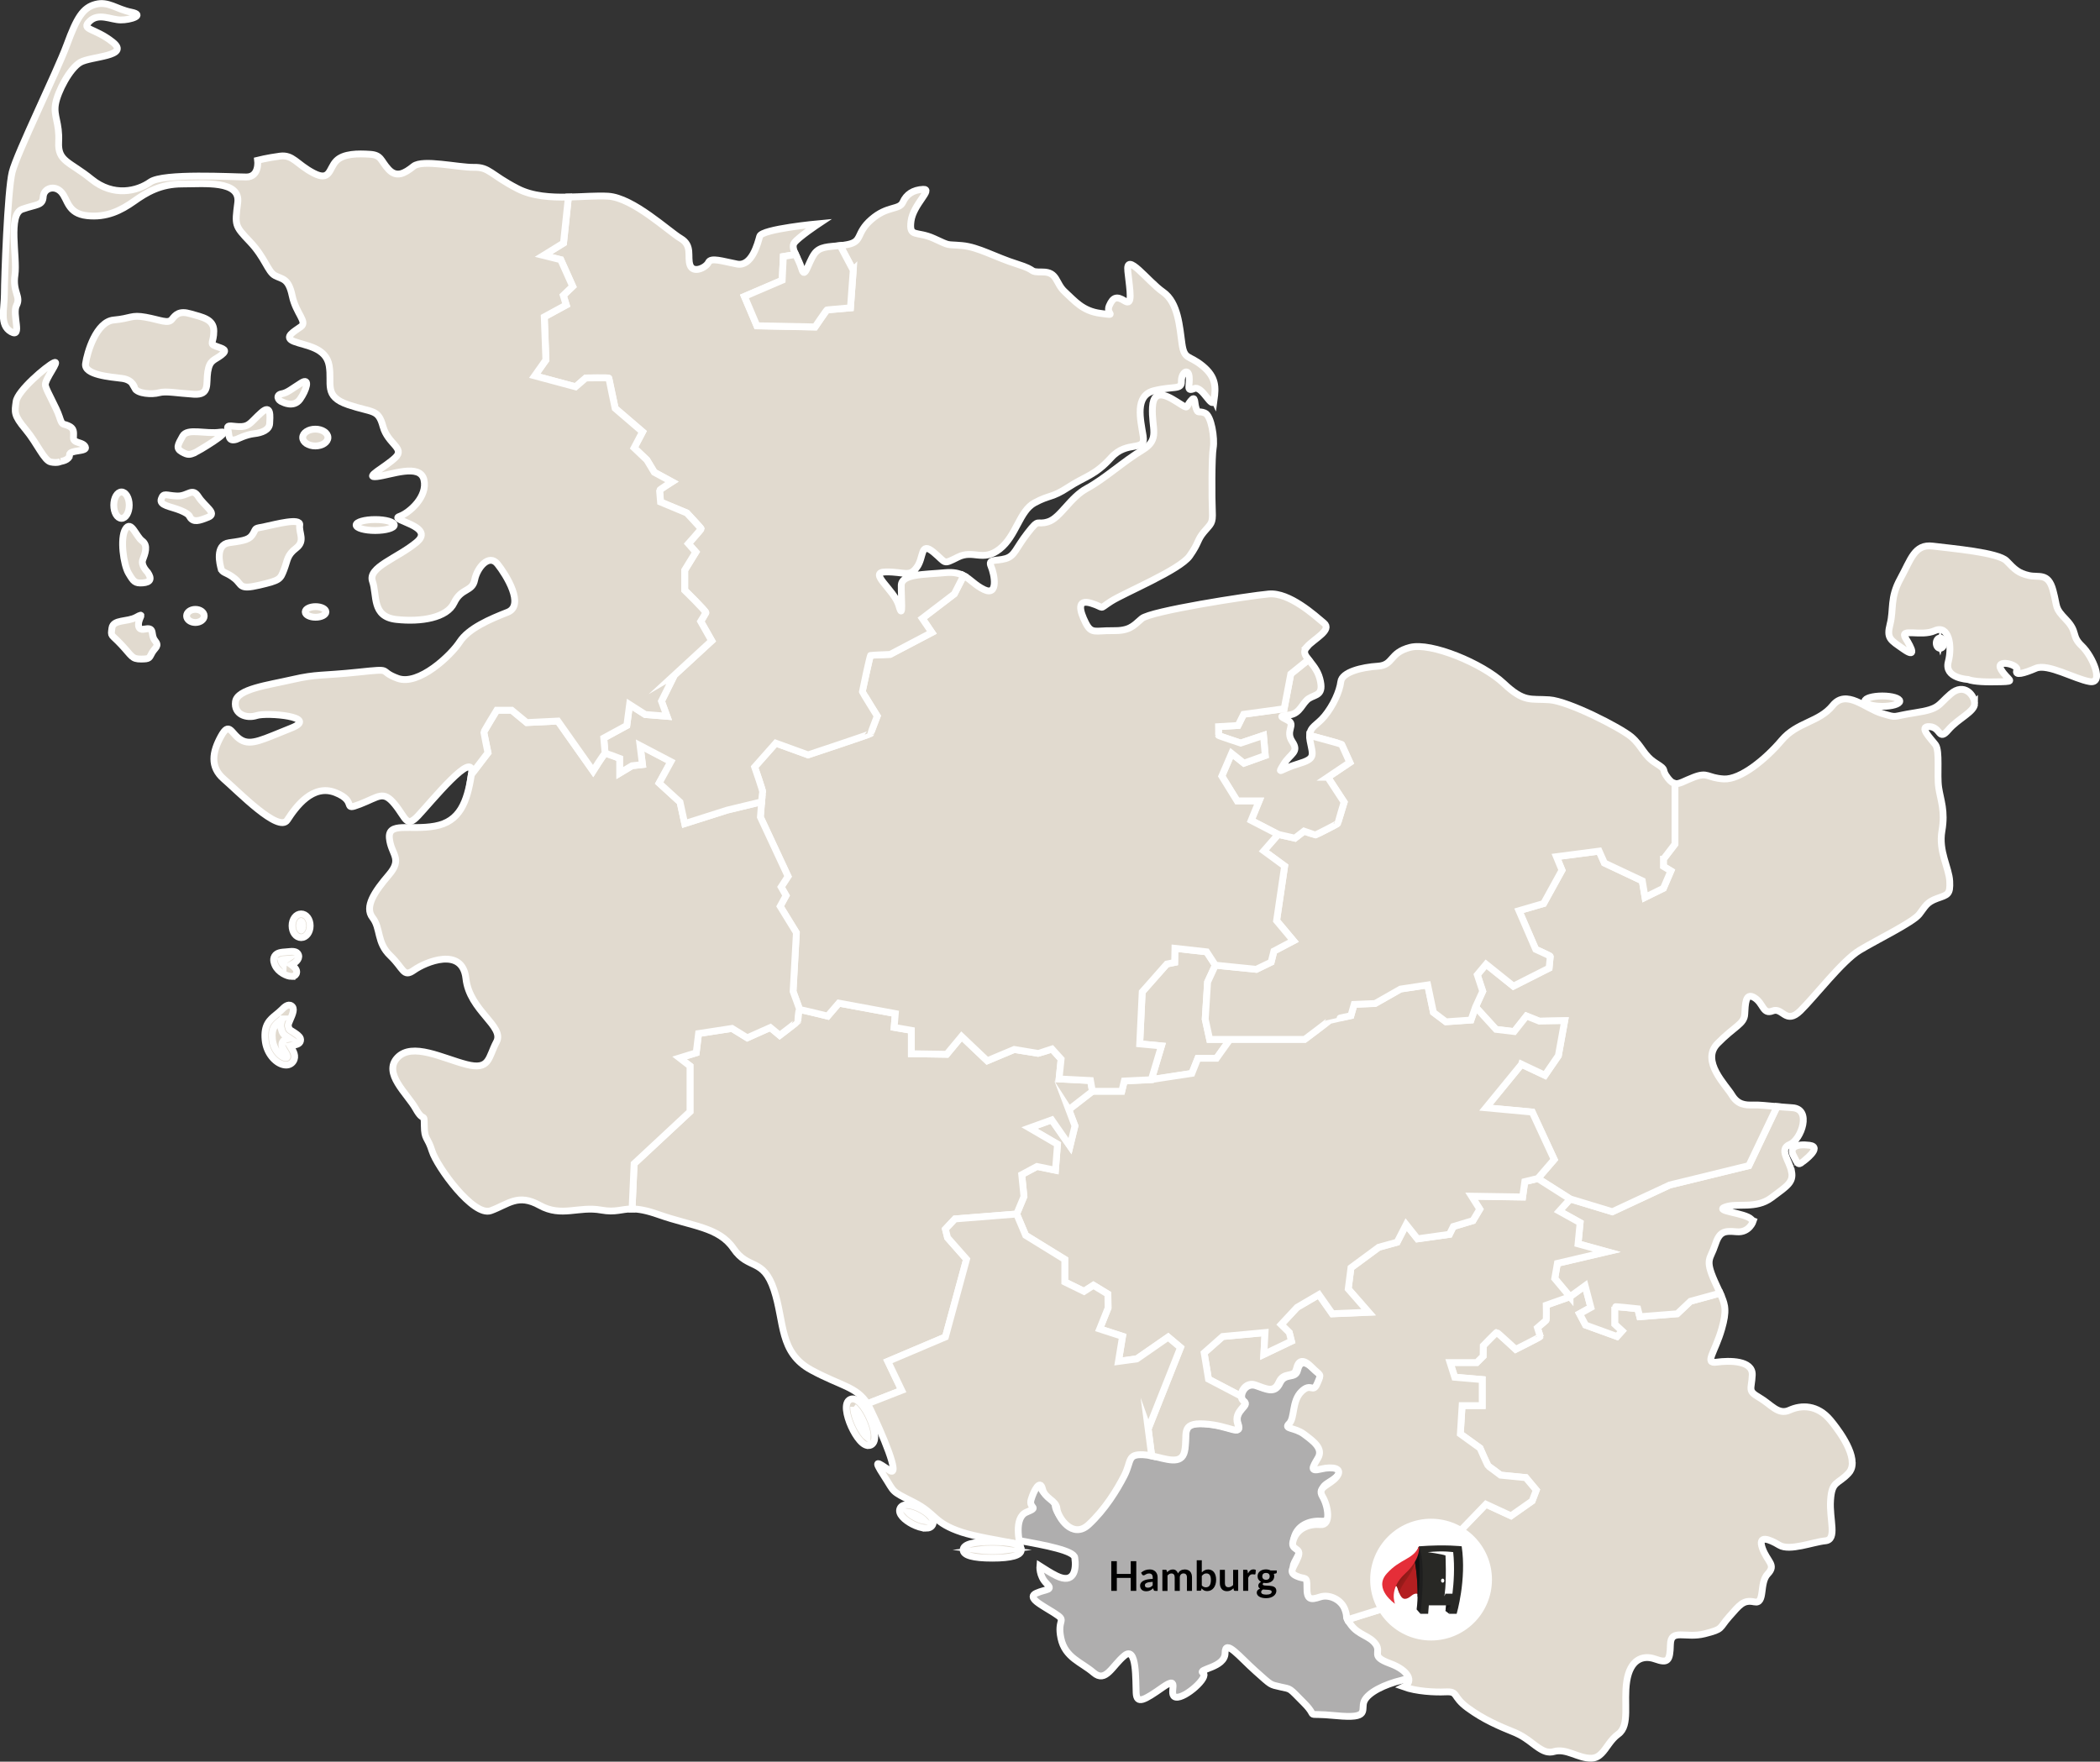
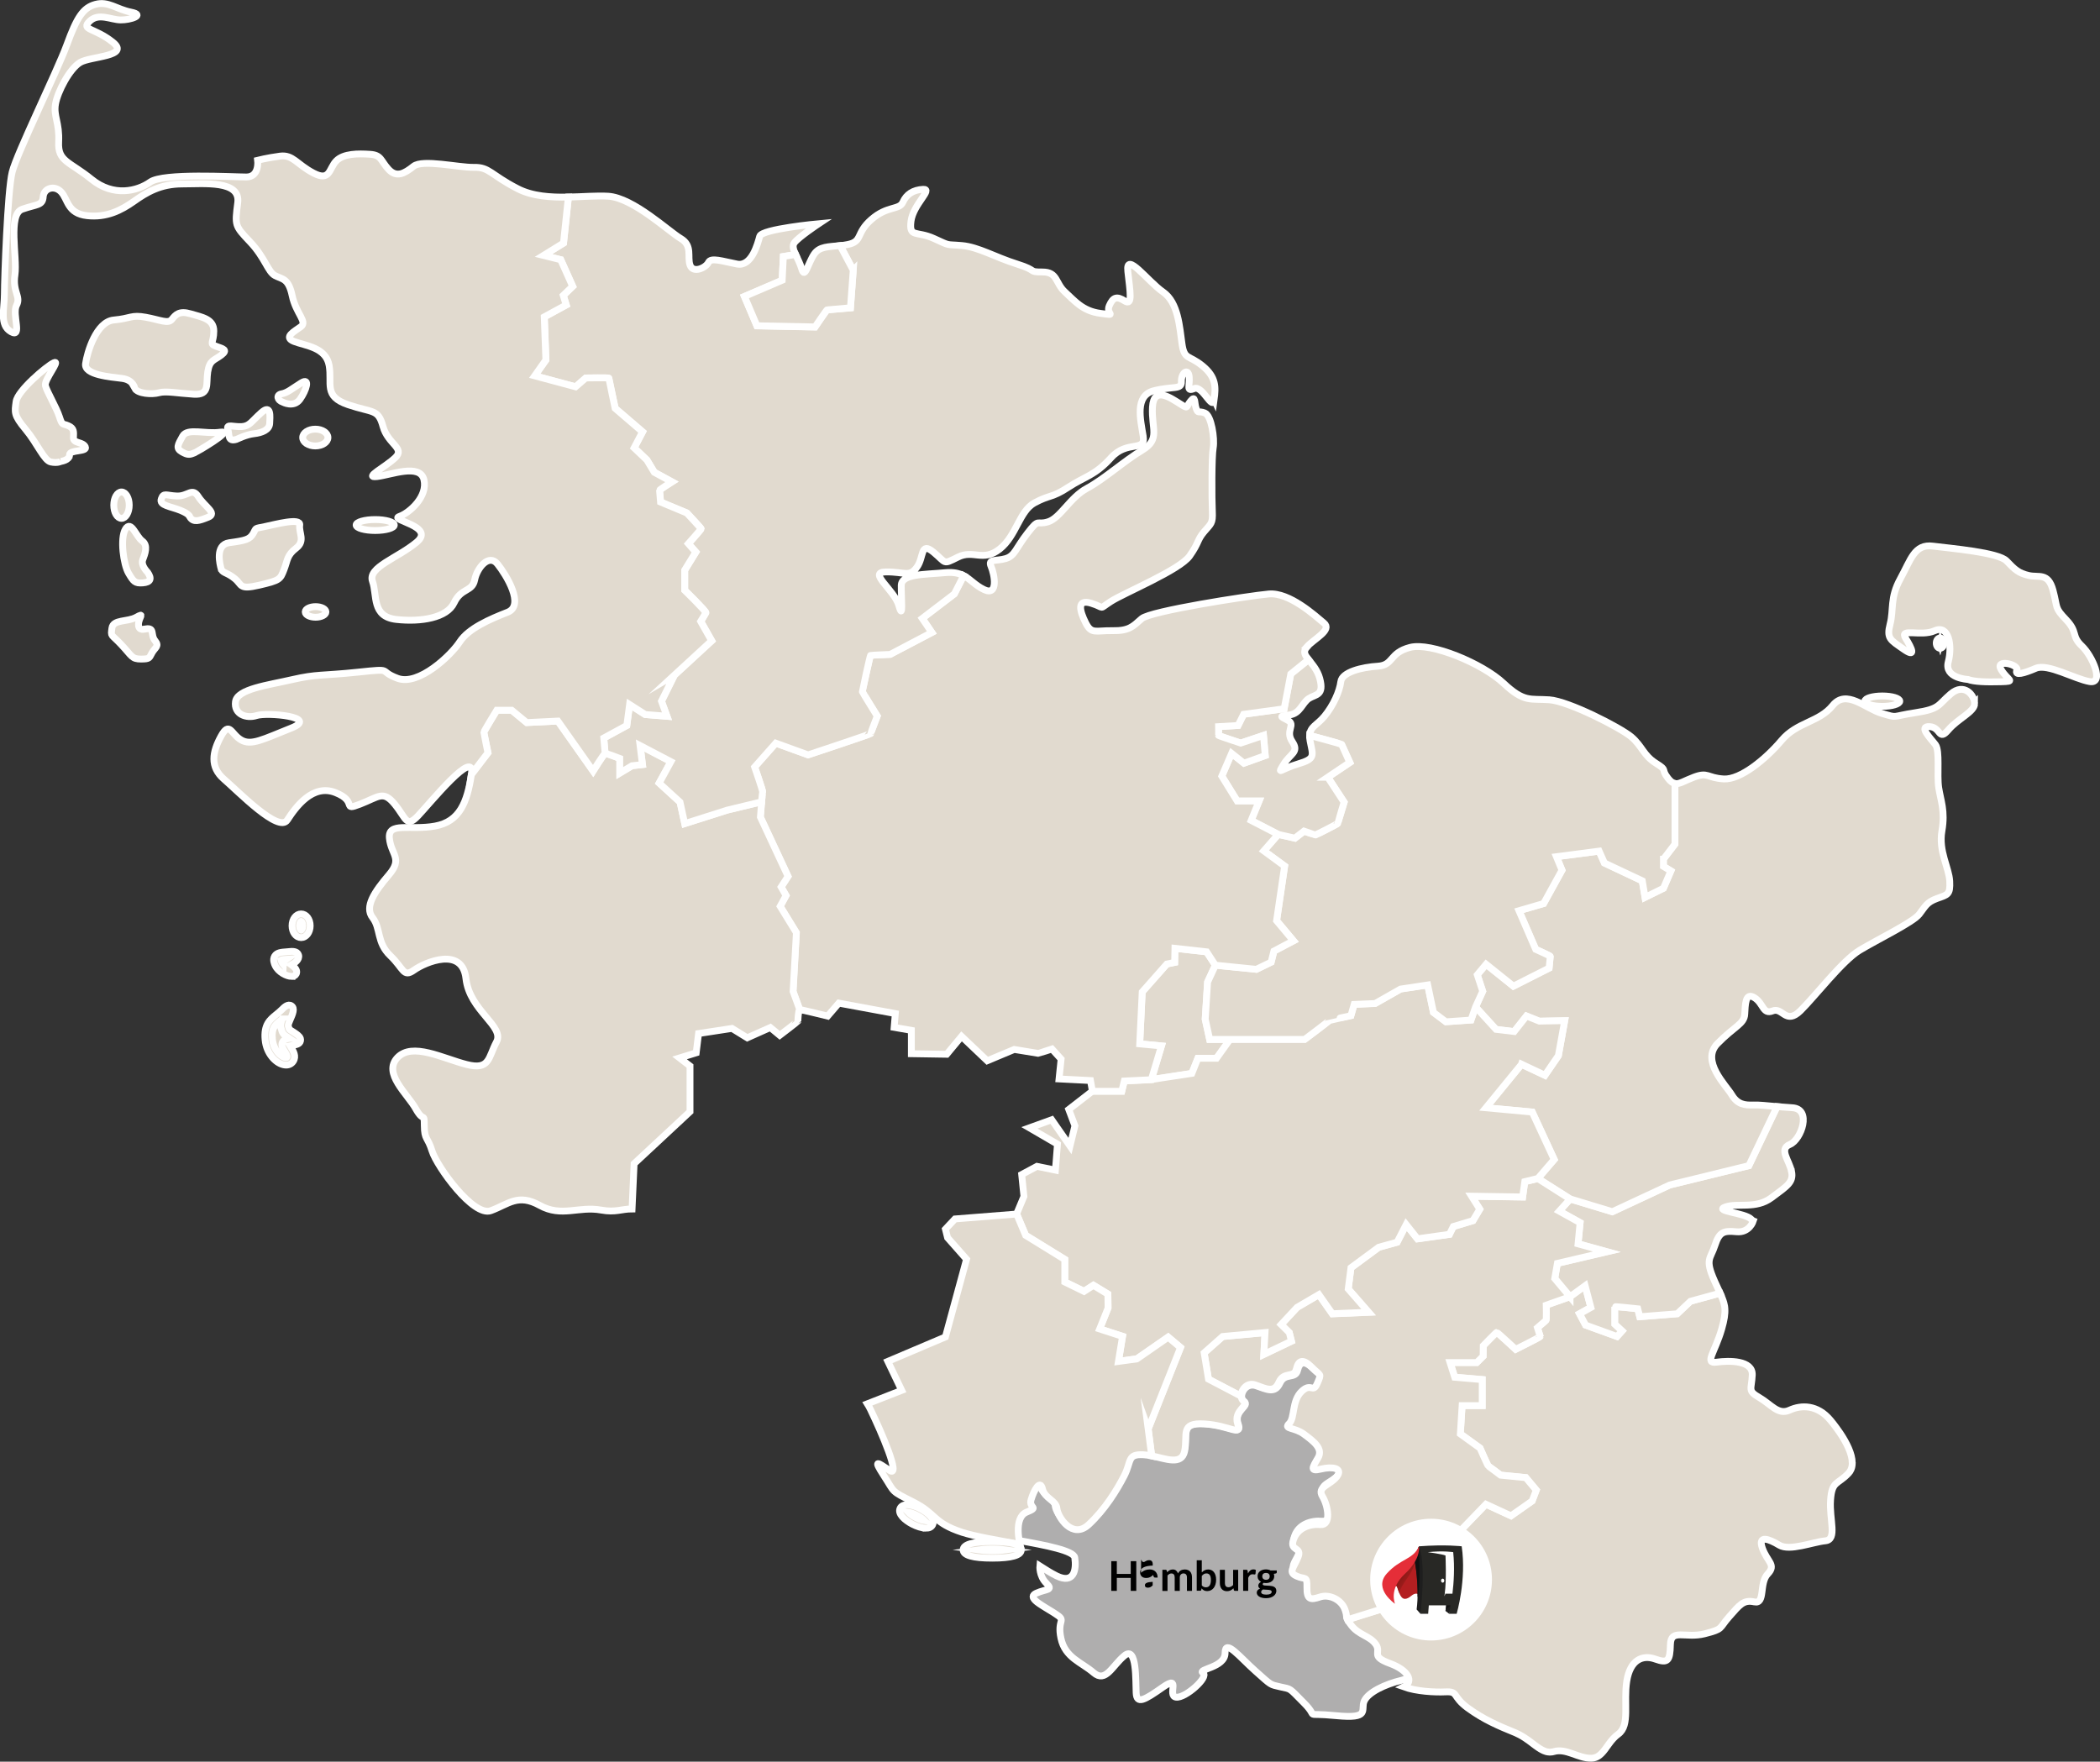
<svg xmlns="http://www.w3.org/2000/svg" id="Ebene_1" data-name="Ebene 1" viewBox="0 0 613.93 515.12">
  <rect x="0" y="0" width="613.93" height="515.12" fill="#333333" stroke="none" />
  <defs>
    <style>      .cls-1 {        clip-path: url(#clippath);      }      .cls-2 {        fill: none;      }      .cls-2, .cls-3, .cls-4, .cls-5, .cls-6, .cls-7, .cls-8, .cls-9, .cls-10, .cls-11 {        stroke-width: 0px;      }      .cls-12 {        fill: #e1dacf;      }      .cls-12, .cls-13 {        stroke: #fff;        stroke-miterlimit: 10;        stroke-width: 2px;      }      .cls-13 {        fill: #afaeae;      }      .cls-3 {        fill: url(#Unbenannter_Verlauf_2);      }      .cls-5 {        fill: #282825;      }      .cls-6 {        fill: #111;      }      .cls-7 {        fill: #1e1e1e;      }      .cls-8 {        fill: #b31f21;      }      .cls-9 {        fill: #fff;      }      .cls-10 {        fill: #edecec;      }      .cls-11 {        fill: #e52e38;      }    </style>
    <clipPath id="clippath">
      <path class="cls-2" d="M414.74,452.43c-.29.76-1.2,2.89-2.73,4.22-1.43,2-3.08,4.19-4.09,5.57-.39.93-.68,1.75-.82,2.19.02.04.03.08.05.13.3-.39.91-1.1,1.2-.67.18.28.39,1.13.71,1.94.25-1.24,1.54-3.21,2.65-4.77,2.56-3.63,3.13-8.88,3.13-8.88-.02.08-.05.17-.1.28" />
    </clipPath>
    <linearGradient id="Unbenannter_Verlauf_2" data-name="Unbenannter Verlauf 2" x1="115.17" y1="347.39" x2="115.35" y2="347.39" gradientTransform="translate(3017.3 -9621.08) rotate(35.43) scale(27.37 27.99) skewX(3.41)" gradientUnits="userSpaceOnUse">
      <stop offset="0" stop-color="#801814" />
      <stop offset="1" stop-color="#b31f21" />
    </linearGradient>
  </defs>
  <path class="cls-13" d="M411.17,490.83c-.39.19-.85.35-1.39.48-4.92,1.17-9.82,3.53-10.96,6.1-1.13,2.58,2,5.25-8.25,4.25-10.26-1-4.6,1.08-9.31-3.66-4.7-4.74-3.64-3.99-6.87-4.74-3.21-.75-2.52-.33-7.3-4.58-4.77-4.23-8.94-9.65-8.94-5.33s-8.26,4.66-6.44,5.83c1.82,1.16-5.22,7.48-7.91,7.07-2.7-.41,1.66-6.74-3.83-2.92-5.46,3.84-7.65,5.09-7.82,1.67-.18-3.41.26-13.89-3.39-10.91-3.66,3.01-5.48,8.08-9.04,5.01-3.56-3.09-8.34-4.34-9.56-10.08-1.22-5.74,1.91-4.91-1.75-7.23-.22-.15-.44-.29-.68-.44-.32-.19-.64-.39-.97-.59-.38-.23-.75-.45-1.11-.68-.29-.17-.6-.36-.88-.55-.28-.17-.56-.36-.81-.53-.12-.08-.25-.16-.36-.25-.36-.25-.67-.51-.92-.75-.08-.08-.15-.16-.22-.24-.07-.08-.12-.15-.18-.23-.07-.09-.13-.19-.17-.28-.03-.05-.04-.11-.06-.15-.03-.08-.04-.16-.04-.24,0-.37.29-.71.93-1,2.95-1.33,5.13-.75,2.95-2.92-2.17-2.17-1.89-5.05-1.89-5.05,1.57.99,3.11,2.02,4.88,2.89,5.09,2.49,5.86-1.78,5.33-5.33-.29-2-8.25-3.58-16.69-5.07,0,0-2.03-7.59,1.97-9.13,3.99-1.56.52-.95,1.34-3.56.81-2.61,2.66-5.87,3.35-3.05.7,2.82,4.06,3.22,4.3,5.61.22,2.38,4.58,8.81,9.39,4.54,4.81-4.26,8.34-9.76,10.54-13.86,2.2-4.12.81-6.17,5.62-5.94.79.04,1.64.16,2.49.33.12.03.25.05.38.08.29.07.58.13.89.2.29.07.57.13.86.2.19.04.39.09.58.13.22.05.44.11.67.15,1.59.36,3.07.59,4.21.31.1-.03.18-.04.26-.08.11-.03.22-.07.32-.12.17-.08.33-.17.49-.29.51-.39.88-.97,1.07-1.85,1.04-4.77-1.5-8.22,5.91-7.76,7.43.44,11.13,3.76,9.79-.04-1.32-3.8,3.6-5.18,1.75-6.46-.22-.15-.39-.36-.5-.59-.06-.12-.11-.24-.14-.37-.03-.12-.06-.25-.06-.4-.03-.24,0-.48.06-.72.03-.09.04-.19.07-.28.08-.29.21-.57.37-.84.1-.17.22-.33.35-.49.75-.86,1.92-1.38,3.31-.92,3.31,1.12,5.56,2.4,7.03-.77,1.45-3.16,4.52-1.05,5.15-3.72.64-2.66,2.08-2.94,4.65-.44,2.55,2.49,2.89,1.49,1.56,4.49-1.33,3-1.8-.39-4.69,2.33-2.91,2.72-1.92,7.5-3.66,9.1-1.74,1.61,1.63,1,4.41,3,2.78,2,5.8,4.06,4.12,6.78-1.68,2.72-2.43,3.88.92,3.1,3.37-.77,6.61-.28,4.65,2.17-1.98,2.44-5.97,2.82-4.23,5.59,1.74,2.78,2.6,8.27-.58,7.99-3.19-.27-6.79.89-8,4.27-1.22,3.38,2.67,1.89,1.33,4.99-1.33,3.11-2.96,4.22-.4,5.33,2.55,1.12,3.13-.28,3.06,3.22-.06,3.49,1.04,3.61,3.82,2.72,2.78-.89,6.38.72,7.43,3.56.38,1.01.43,1.5.46,1.86.01.15.03.27.04.39.01.11.04.21.1.33.03.09.07.19.14.29.04.09.1.19.17.28.08.13.18.28.32.44.17.24.39.53.68.89,2.27,2.84,5.45,2.94,7.25,5.38,1.8,2.45-1.79,3.33,4.23,5.45,5.37,1.88,7.19,5.11,4.06,6.62Z" />
  <g>
    <polygon class="cls-12" points="359.59 303.93 355.63 309.48 350.19 309.48 348.43 313.89 336.58 315.7 339.55 305.83 333.19 305.22 333.91 290.03 341.13 281.87 343.41 281.4 343.49 277.28 352.76 278.31 355.3 282.21 353.02 287.15 352.33 298.01 353.63 303.93 359.59 303.93" />
    <path class="cls-12" d="M541.51,427.78c0,.18-.01.34-.03.51-.01.16-.04.33-.07.49-.03.14-.05.27-.1.43-.01.03-.01.05-.03.07-.04.14-.1.27-.15.41-.16.38-.4.74-.7,1.06-3.21,3.43-4.88,2.17-5.27,7.9-.4,5.71,2.06,11.55-1.54,11.89-3.61.34-10.42,3.09-13.45,1.27-3.03-1.83-6.36-3.09-4.93.92,1.43,4,4.12,4.81,1.55,7.49-2.58,2.69-.63,8.87-3.9,8.18-3.26-.69-4.29.87-7.38,4.35-3.09,3.49-1.55,3.54-7.16,4.97-5.6,1.44-9.9-1.65-10.01,3.16-.11,4.81-.74,5.55-4.46,4.23-3.72-1.32-7.32.23-8.3,6.47-.98,6.24,1.03,12.94-2.46,15.45-2.31,1.65-3.39,4.18-4.95,5.71-.8.81-1.73,1.36-3.02,1.37-3.78.07-7.27-3.02-10.92-1.94-.16.05-.32.08-.48.11-.23.04-.45.05-.69.05-.15,0-.29-.01-.44-.04-.04,0-.08,0-.14-.02h-.04c-.14-.03-.26-.05-.4-.09-.05-.02-.13-.04-.18-.05-.19-.05-.38-.13-.58-.22-.15-.05-.3-.14-.45-.22-.19-.1-.37-.21-.56-.32-.19-.11-.38-.23-.58-.37-.51-.34-1.03-.74-1.58-1.15-.19-.15-.38-.3-.59-.45-.27-.21-.56-.43-.85-.63-.03-.01-.04-.03-.07-.04-.32-.23-.65-.47-.98-.67-.22-.14-.44-.27-.67-.41-.23-.15-.47-.29-.71-.4-.25-.14-.49-.26-.74-.36-.15-.08-.29-.15-.44-.21-4.81-1.95-9.27-3.83-13.97-7.27-4.68-3.43-2.62-4.88-6.51-4.7-3.2.15-8.5-.14-12.2-1.47,3.09-1.55,1.29-4.89-4.01-6.83-5.95-2.18-2.4-3.09-4.17-5.62-1.77-2.51-4.92-2.62-7.16-5.55-.29-.37-.51-.67-.67-.92-.14-.16-.23-.31-.31-.45-.07-.1-.13-.19-.16-.29l9.46-2.95,1.37-5.92,3.82,1.37,2.83-2.66-1.59-5.45,15.25-8.46,9.35-9.7,7.33,3.39,6.18-4.34,1.21-3.17-3.05-3.65-7.39-.73s-3.34-2.53-3.56-2.65c-.22-.14-2.44-5.25-2.44-5.25l-5.76-4.16.52-8.28h5.88v-7.6l-8.04-.69-1.37-4.3h7.82l1.85-1.84.04-3.08s3.78-3.91,3.94-3.91c.18,0,5.54,4.97,5.54,4.97,0,0,7.17-3.59,7.17-3.74-.04-.12-.81-2.57-.81-2.57,0,0,2.31-2.02,2.49-2.1.18-.1.08-4.51.08-4.51l6.96-2.46,4.41-3.21,1.68,6.36-3.3,1.84,1.76,3.31,9.19,3.34,1.46-1.62-2.14-1.98v-5.11c0-.12,6.73.6,6.73.6l.6,2.32,10.95-.86,3.86-3.65,8.68-2.38c.48,1.07.85,1.96,1.1,2.84.08.32.15.62.21.93.01.1.03.18.04.27.03.16.04.34.05.52.11,1.51-.16,3.26-.92,5.92-1.95,6.81-5.22,10.25-1.5,9.72,3.72-.51,10.59-.56,10.43,3.72-.18,4.3-1.5,4.57,2.06,6.63,3.54,2.06,5.49,5.22,8.86,3.67,3.38-1.54,8.13-1.66,11.96,2.98.55.66,1.13,1.39,1.67,2.14.37.51.74,1.03,1.1,1.55,1.96,2.92,3.57,6.15,3.57,8.74Z" />
    <g>
-       <path class="cls-12" d="M526.99,339.73c.1-.09,6.01-4.33,2.02-4.85-3.99-.52-5.92.69-4.72,2.96,1.2,2.27,1.3,3.07,2.7,1.89Z" />
      <path class="cls-12" d="M523.77,342.53c.6,3.21-1.29,4.24-5.88,7.68-4.59,3.43-9.92,1.45-13.47,2.7-3.57,1.25,5.74,1.68,7.56,3.6.25.26.44.43.6.49,0,0-1.1,3.52-4.88,3.17-3.78-.34-5.03-.05-6.35,4.01-1.32,4.06-2.98,3.89-.12,10.36.63,1.43,1.2,2.58,1.65,3.58l-8.68,2.38-3.86,3.65-10.95.86-.6-2.32s-6.73-.73-6.73-.6v5.11l2.14,1.98-1.46,1.62-9.19-3.34-1.76-3.31,3.3-1.84-1.68-6.36-4.41,3.21-4.48-5.36.78-4.42,14.46-3.39-8.42-2.32.6-6.18-6.1-3.38,3.19-3.53,12.32,3.74,16.77-7.82,23.14-5.66,8.24-17.26c1.26.11,2.72.22,4.42.32,5.88.29,2.69,9.35-.65,10.73-3.35,1.38-.14,4.67.47,7.9Z" />
    </g>
    <g>
      <path class="cls-12" d="M575.29,198.67s-6.98-.34-5.72-5.15.12-10.93-3.95-9.1c-4.06,1.83-10.42-.92-8.53,2.17,1.89,3.09,3.2,5.89-.63,3.2-3.83-2.69-4.98-3.09-3.89-7.33,1.09-4.23-.11-7.61,2.98-13.22,3.09-5.61,4.12-10.25,9.5-9.56,5.38.69,19.17,1.83,21.58,4.35,2.4,2.52,3.49,3.55,6.47,4.24,2.98.69,5.67-.97,7.1,4.35,1.43,5.32.34,4.92,3.84,8.59,3.49,3.66,1.43,4.69,4.58,7.67,3.15,2.98,6.64,11.16,2.29,10.42-4.35-.74-12.25-5.38-15.74-3.89-3.49,1.49-6.29,2.29-5.55.57.74-1.72-6.58-3.43-4.58-.17,2,3.26,4.46,3.41,0,3.54-4.46.12-7.9,0-9.73-.68Z" />
      <g>
        <path class="cls-12" d="M568.3,188.05c0,.84-.5,1.51-1.12,1.51s-1.12-.68-1.12-1.51.5-1.51,1.12-1.51,1.12.68,1.12,1.51Z" />
        <path class="cls-12" d="M567.18,187.8c-.02.07-.03.15-.03.25s.01.19.03.25c.02-.07.03-.15.03-.25s-.01-.18-.03-.25Z" />
      </g>
      <path class="cls-12" d="M555.4,205.02c0,.84-2.29,1.52-5.11,1.52s-5.11-.68-5.11-1.52,2.29-1.52,5.11-1.52,5.11.68,5.11,1.52Z" />
      <path class="cls-12" d="M577.29,205.68c.04,2.45-4.85,4.38-7.72,7.77-2.88,3.39-2.12-.81-5.49-.99-3.39-.18.43,3.52,1.76,5.31,1.32,1.81.38,8.72.93,12.5.56,3.78,1.98,6.79.95,12.71-1.03,5.92,2.06,10.69,2.28,14.68.2,3.98-.6,3.94-3.7,5.05-3.09,1.13-3.39,2.28-5.23,4.64-1.85,2.36-12.4,7.47-17.43,10.52-5.03,3.04-13.01,13.47-17.29,17.68-4.3,4.2-5.21-1.11-8.12.04-2.91,1.15-2.62-2.18-5.33-3.86-2.69-1.68-2.65,1.98-2.83,4.85-.16,2.87-3.05,3.52-7.98,8.58-4.93,5.07,2.53,12.18,4.2,14.99,1.68,2.79,3.74,3.05,6.32,2.95,1.83-.05,3.8.2,6.91.47l-8.24,17.26-23.14,5.66-16.77,7.82-12.32-3.74-9.45-6,4.77-5.54-6.42-13.87-13.53-1.25,10.39-12.7,6.84,3.23,3.93-5.73,1.85-10.23-7.42.14-3.75-1.51-3.6,4.55-5.3-.63-6-6.58,2.1-4.6-1.59-4.81,2.58-3.09,7.98,6.4,10.44-5.28s.34-3.31.34-3.43c0-.14-4.26-2.06-4.26-2.06l-4.89-11.29,7.21-2.1,5.37-9.75-1.63-3.94,12.48-1.63,1.55,3.47,11.07,5.22.81,4.82,5.37-2.65,2.18-5.07-2.18-1.33v-2.14l3.35-4.38v-17.7c1.32.26,2.77-.81,5.58-1.87,4.2-1.59,3.78.22,8.71.52,4.94.29,12.4-5.93,16.92-11.29,4.5-5.37,10.95-5.25,14.93-10.18,4-4.93,9.57.91,14.42,2.32,4.85,1.41,2.49.89,9.75-.22,7.25-1.11,6.43-2.14,10.34-5.49,3.9-3.35,6.95.34,6.99,2.79Z" />
    </g>
    <path class="cls-12" d="M459,379.17l-6.96,2.46s.1,4.41-.08,4.51c-.18.08-2.49,2.1-2.49,2.1,0,0,.77,2.45.81,2.57,0,.15-7.17,3.74-7.17,3.74,0,0-5.36-4.97-5.54-4.97-.16,0-3.94,3.91-3.94,3.91l-.04,3.08-1.85,1.84h-7.82l1.37,4.3,8.04.69v7.6h-5.88l-.52,8.28,5.76,4.16s2.22,5.11,2.44,5.25c.22.12,3.56,2.65,3.56,2.65l7.39.73,3.05,3.65-1.21,3.17-6.18,4.34-7.33-3.39-9.35,9.7-15.25,8.46,1.59,5.45-2.83,2.66-3.82-1.37-1.37,5.92-9.46,2.95c-.5-.91.01-.88-.73-2.97-1.03-2.92-4.59-4.59-7.33-3.67-2.75.92-3.83.8-3.78-2.8.07-3.61-.51-2.17-3.02-3.32-2.53-1.14-.92-2.28.4-5.49,1.32-3.2-2.53-1.66-1.32-5.15,1.2-3.49,4.75-4.68,7.9-4.41,3.15.29,2.29-5.37.58-8.24-1.72-2.86,2.22-3.25,4.17-5.77,1.94-2.53-1.26-3.04-4.59-2.24-3.31.8-2.57-.4-.91-3.2,1.66-2.8-1.32-4.93-4.07-6.99-2.75-2.06-6.07-1.43-4.35-3.09,1.72-1.65.74-6.58,3.61-9.38,2.86-2.8,3.31.69,4.63-2.4,1.32-3.09.98-2.06-1.54-4.63-2.53-2.58-3.95-2.29-4.59.45-.62,2.75-3.65.58-5.08,3.83-1.44,3.27-3.67,1.95-6.94.8-2.46-.87-4.22,1.55-4.11,3.35l-9.56-5-1.27-7.68,5.41-4.79,12.39-1.15-.34,6.36,8.06-3.85-.63-2.51-2.39-2.35,4.68-5.03,6.36-3.72,3.94,5.6,10.59-.45-5.95-6.81.8-6.19,8.13-6,5.37-1.48,2.64-5.15,3.32,4.17,9.33-1.32,1.14-2.28,5.73-1.72,2-3.35-2.4-3.8,14.93.23.63-4.48,3.82-.93,9.45,6-3.19,3.53,6.1,3.38-.6,6.18,8.42,2.32-14.46,3.39-.78,4.42,4.48,5.36Z" />
    <path class="cls-12" d="M444.8,311.22l-10.39,12.7,13.53,1.25,6.42,13.87-4.77,5.54-3.82.93-.63,4.48-14.93-.23,2.4,3.8-2,3.35-5.73,1.72-1.14,2.28-9.33,1.32-3.32-4.17-2.64,5.15-5.37,1.48-8.13,6-.8,6.19,5.95,6.81-10.59.45-3.94-5.6-6.36,3.72-4.68,5.03,2.39,2.35.63,2.51-8.06,3.85.34-6.36-12.39,1.15-5.41,4.79,1.27,7.68,9.56,5c.03.58.25,1.09.69,1.4,1.83,1.32-3.03,2.75-1.73,6.66,1.32,3.92-2.34.49-9.67.04-7.32-.47-4.81,3.09-5.84,8.01-.87,4.12-5.39,2.21-9.61,1.32l-1.03-7.9,9.45-23.8-3.61-3.04-9.15,6.35-5.39.74,1.2-7.32-6.69-2.17,2.46-6.13-.05-4.06-4.23-2.57-2.75,1.77-5.62-2.75v-6.58l-11.44-7.05-2.64-6.24,2.13-5.11-.65-6.4,4.46-2.39,5.4,1.11.6-7.6-8.2-4.77,6.52-2.36,5.34,7.68,1.44-5.92-1.8-4.77,6.91-5.36h8.59l.73-3.01,7.9-.38,11.86-1.81,1.76-4.41h5.44l3.96-5.55h21.81s7.2-5.4,7.2-5.53c0-.04,6.32-1.41,6.32-1.41l.95-3.3,6.14-.26,7.42-4.22,7.94-1.2,1.68,8.02,3.65,2.75,7.33-.51,1.33-3.82,6,6.58,5.3.63,3.6-4.55,3.75,1.51,7.42-.14-1.85,10.23-3.93,5.73-6.84-3.23Z" />
-     <path class="cls-12" d="M312.46,324.45l1.8,4.77-1.44,5.92-5.34-7.68-6.52,2.36,8.2,4.77-.6,7.6-5.4-1.11-4.46,2.39.65,6.4-2.13,5.11-18.02,1.43-2.8,2.98.63,2.51,5.55,6.29-6.18,22.73-16.83,7.14,4.05,8.47-10.04,3.93c-3.2-5.04-7.64-5.12-16.33-9.82-9.56-5.15-7.84-14.02-10.99-23.51-3.16-9.5-7.45-5.67-11.8-12.02-4.34-6.36-12.02-6.47-21.92-9.96-3.61-1.28-5.95-1.65-7.76-1.65l.6-13.23,16.34-15.22v-13.35l-3.05-2.36,4.86-1.5.69-5.63,9.78-1.5,4.46,2.75,6.74-3.01,2.75,2.28s5.31-4.04,5.31-4.16c0-.14.12-3.31.52-3.35.38-.04,8.2,1.89,8.2,1.89l3.26-3.79,16.52,3.05-.34,4.04,5.03.87v6.83l10.34.16,4.34-5.23,7.5,7.13,7.9-3.31s6.87,1.15,7,1.15c.13,0,4.03-1.28,4.03-1.28l2.67,2.95-.6,5.8,9.19.47.56,3.15-6.91,5.36Z" />
    <path class="cls-12" d="M486.3,251.19v2.14l2.18,1.33-2.18,5.07-5.37,2.65-.81-4.82-11.07-5.22-1.55-3.47-12.48,1.63,1.63,3.94-5.37,9.75-7.21,2.1,4.89,11.29s4.26,1.92,4.26,2.06c0,.13-.34,3.43-.34,3.43l-10.44,5.28-7.98-6.4-2.58,3.09,1.59,4.81-2.1,4.6-1.33,3.82-7.33.51-3.65-2.75-1.68-8.02-7.94,1.2-7.42,4.22-6.14.26-.95,3.3s-6.32,1.37-6.32,1.41c0,.14-7.2,5.53-7.2,5.53h-27.77l-1.29-5.92.69-10.86,2.28-4.93,11.97,1.21,4.34-2.1.81-3.23,5.71-3.01-4.93-5.88,2.35-15.96-6.08-4.46,4.2-4.81,4.89,1.11,2.67-2.06s3.21,1.11,3.35,1.11c.13,0,6.53-3.25,6.53-3.39,0-.12,1.84-6.18,1.84-6.18l-4.77-7.29,6.44-4.33s-2.32-5.17-2.4-5.29c-.08-.12-9.34-2.62-9.34-2.62.08-2.62,2.14-2.97,4.31-5.62,2.58-3.13,4.42-7.25,4.77-10.08.34-2.84,6.22-4.26,10.86-4.55,4.63-.3,3.25-3.91,9.39-5.49,6.14-1.59,21.21,4.75,27.31,10.47,6.08,5.71,7.76,4.46,13.39,4.85,5.62.38,20.73,8.12,23.96,10.82,3.21,2.71,3.52,5.4,7.2,7.72,3.69,2.32,1.25,1.45,3.53,4.38.76.98,1.39,1.44,2.06,1.57v17.7l-3.35,4.38Z" />
    <path class="cls-12" d="M388.17,227.27l4.77,7.29s-1.84,6.06-1.84,6.18c0,.14-6.4,3.39-6.53,3.39-.14,0-3.35-1.11-3.35-1.11l-2.67,2.06-4.89-1.11-7.9-4.08,2.32-5.67h-6.4l-4.5-7.29,2.87-6.65,3.61,2.87,6.22-2.23-.51-5.89-6.66,2.24s-6.48-2.13-6.48-2.24c.04-.08,0-2.57,0-2.57l5.71-.34,1.63-3.27,11.84-1.62,1.94-10.18,5.18-4.18c1.09,1.36,2.64,3.02,3.31,5.55,1.33,4.99-1.2,4.55-3.17,5.8-1.96,1.25-2.53,4.38-5.58,4.81-3.05.43-3.05.3-.6,1.59,2.44,1.28-.85,3.04,1.29,6.22,2.14,3.17-.56,3.43-2.53,6.69-1.98,3.27-.95,1.37,4.24-.16,5.19-1.55,4.34-2.4,3.52-6.66-.12-.66-.18-1.21-.15-1.68,0,0,9.26,2.5,9.34,2.62.08.12,2.4,5.29,2.4,5.29l-6.44,4.33Z" />
    <path class="cls-12" d="M381.99,189.3c-1.1,1.25-.49,2.27.55,3.58l-5.18,4.18-1.94,10.18-11.84,1.62-1.63,3.27-5.71.34s.04,2.49,0,2.57c0,.11,6.48,2.24,6.48,2.24l6.66-2.24.51,5.89-6.22,2.23-3.61-2.87-2.87,6.65,4.5,7.29h6.4l-2.32,5.67,7.9,4.08-4.2,4.81,6.08,4.46-2.35,15.96,4.93,5.88-5.71,3.01-.81,3.23-4.34,2.1-11.97-1.21-2.54-3.9-9.27-1.03-.08,4.12-2.28.47-7.21,8.16-.73,15.19,6.36.6-2.97,9.88-7.9.38-.73,3.01h-8.59l-.56-3.15-9.19-.47.6-5.8-2.67-2.95s-3.9,1.28-4.03,1.28c-.14,0-7-1.15-7-1.15l-7.9,3.31-7.5-7.13-4.34,5.23-10.34-.16v-6.83l-5.03-.87.34-4.04-16.52-3.05-3.26,3.79s-7.82-1.94-8.2-1.89l-1.94-5.33.96-17.17-4.74-7.72,1.72-3.14-1.43-2.51,2.01-3.1-8.08-17.34s.18-2.42.36-4.48c.14-1.47.26-2.75.33-2.79.18-.12-2.35-7.39-2.35-7.39l6.18-6.98,9.45,3.43s18.31-6.07,18.31-6.24c0-.18,1.9-5.1,1.9-5.1,0,0-4.35-6.98-4.35-7.16,0-.16,2.24-10.54,2.4-10.59.18-.05,5.73-.29,5.73-.29l12.18-6.4-2.8-4.12,9.38-7.16,2.73-5.34c2.03,1.07,3.35,2.84,5.96,4.09,4.29,2.06,3.05-4.46,2.06-6.77-.99-2.32,1.5-1.47,4.24-2.28,2.75-.81,2.87-2.87,6.44-7.47,3.56-4.59,2.4-2.18,6-3.3,3.61-1.13,6.4-7.13,11.37-9.79,4.99-2.67,10.86-8.02,16.19-11.19,5.32-3.19,2.61-6.24,2.95-12.54.34-6.3,5.41-2.62,8.03-.99,2.61,1.63,1.62,1.03,3.13-.81,1.5-1.85,1.03.51,1.62,2.18.6,1.68.6.56,2.54,1.33,1.92.77,2.91,7.51,2.45,10.14-.48,2.61-.43,14.85-.26,18.59.18,3.72-.43,3.6-2.49,6.08-2.06,2.5-1.29,2.93-4.16,7.01-2.88,4.08-19.02,10.73-22.97,13.25-3.96,2.54-1.46,1.9-5.8.56-4.34-1.33-3.35,2.28-1.63,5.71,1.72,3.43,2.84,2.23,7.82,2.31,4.97.09,6.02-1.28,8.58-3.52,2.57-2.23,31.08-6.65,37.13-7.21,6.06-.56,13.65,6.44,16.14,8.5,2.49,2.06-2.87,4.55-5.11,7.09Z" />
    <g>
      <g>
        <ellipse class="cls-12" cx="88.03" cy="270.69" rx="1.57" ry="2.38" />
        <path class="cls-12" d="M88.03,274.16c-1.48,0-2.65-1.52-2.65-3.47s1.16-3.46,2.65-3.46,2.65,1.52,2.65,3.46-1.16,3.47-2.65,3.47ZM88.03,269.39c-.11.03-.48.48-.48,1.3s.37,1.27.49,1.3c.11-.03.48-.48.48-1.3s-.37-1.27-.49-1.3Z" />
      </g>
      <g>
        <path class="cls-12" d="M84.88,283.25s-2.02-1.12-.3-2.02c1.72-.9,2.58-2.19.3-1.93-2.28.26-4.68-.09-3.48,2.53,1.2,2.62,6.14,3.56,3.48,1.42Z" />
        <path class="cls-12" d="M85.25,285.51c-1.38,0-3.91-1.23-4.83-3.23-.19-.41-.76-1.65-.14-2.69.65-1.09,2-1.18,3.44-1.28.34-.03.69-.05,1.04-.09,1.41-.15,2.26.19,2.52,1.04.4,1.29-1.11,2.34-2.11,2.88.08.06.16.12.24.16l.15.1c.43.35,1.44,1.16,1.12,2.18-.06.2-.35.87-1.3.92-.04,0-.09,0-.13,0ZM82.14,280.72s.06.24.25.65c.1.22.25.43.42.63.02-.44.2-1.03.92-1.52-.58.04-1.35.11-1.59.24Z" />
      </g>
      <g>
        <path class="cls-12" d="M83.37,300.8c-.07-.38-.62-.69.29-2.7.91-2.02,1.93-4.59-.55-2.1-2.49,2.49-5.02,2.96-4.55,7.94.47,4.98,4.98,7.68,6.22,5.79,1.24-1.89-3-4.46-.47-4.94s3.18-.47,1.59-1.63c-1.59-1.16-2.31-1.16-2.53-2.36Z" />
        <path class="cls-12" d="M83.59,311.42c-.27,0-.55-.04-.83-.11-2.27-.56-4.89-3.31-5.26-7.27-.42-4.42,1.37-5.87,3.27-7.41.51-.41,1.05-.85,1.59-1.39.73-.73,1.83-1.83,2.85-1.13,1.03.71.48,2.15-.54,4.44-.54,1.2-.42,1.48-.36,1.61.05.11.11.26.15.46.06.34.09.38.85.85.35.21.76.47,1.26.83.63.46,1.49,1.09,1.28,2.04-.22.96-1.13,1.13-2.77,1.43l-.27.05c.09.15.19.32.28.45.65,1.03,1.62,2.58.64,4.07-.47.71-1.22,1.09-2.11,1.09ZM82.55,297.95c-.14.12-.29.23-.43.35-1.74,1.41-2.79,2.26-2.48,5.53.3,3.13,2.34,5.06,3.63,5.38.22.05.51.09.61-.08.21-.33-.29-1.13-.66-1.72-.53-.84-1.07-1.7-.68-2.61.25-.56.77-.92,1.57-1.07l.54-.1s0,0,.01,0c-.19-.13-.36-.23-.52-.33-.85-.52-1.58-.97-1.84-2.25-.33-.77-.4-1.59.23-3.1Z" />
      </g>
      <path class="cls-12" d="M233.78,295.22c-.4.04-.52,3.21-.52,3.35,0,.12-5.31,4.16-5.31,4.16l-2.75-2.28-6.74,3.01-4.46-2.75-9.78,1.5-.69,5.63-4.86,1.5,3.05,2.36v13.35l-16.34,15.22-.6,13.23c-3.16,0-4.79,1.09-9,.33-6.65-1.21-11.57,2.17-17.98-1.37-6.4-3.56-9.15-.34-14.3,1.54-5.15,1.9-15.8-12.99-17.17-17.39-1.38-4.41-2.24-3.21-2.29-7.45-.05-4.23-.05-.58-2.52-4.99-2.47-4.39-9.68-10.36-5.33-14.93,4.35-4.57,13.23.23,20.15,2,6.92,1.77,6.35-2,8.8-6.58,2.47-4.59-7.9-9.11-8.93-18.54-1.03-9.45-11.95-4.75-15.16-2.47-3.2,2.29-2.97-.4-6.98-4.23-4.01-3.83-2.69-7.95-5.15-11.1-2.46-3.14.58-7.61,4.75-12.49,4.17-4.86.63-5.89.16-10.75-.45-4.86,6.07-2.22,13.34-3.54,7.27-1.32,9.38-6.99,10.65-15.11l4.84-6.33s-1.2-5.76-1.2-6c0-.26,3.78-6.44,3.78-6.44h4.37l4.38,3.61,9.11-.44,10.3,14.6s3.17-5.07,3.52-5.15c.34-.08,4.29,1.46,4.29,1.46v4.28l3.57-2.14,3.05-.34-.69-5.58,9.01,4.72-3.43,6.26,6.1,5.58,1.37,6.28,12.44-3.95,10.03-2.42c-.18,2.06-.36,4.48-.36,4.48l8.08,17.34-2.01,3.1,1.43,2.51-1.72,3.14,4.74,7.72-.96,17.17,1.94,5.33Z" />
    </g>
    <path class="cls-12" d="M354.94,116.79c-.47,3.53-3.34-4.2-5.82-3.17-2.5,1.03-1.17-.91-1.47-3.52-.3-2.62-2.36-1.07-2.27,1.46.08,2.53-2.4,1.25-8.08,2.7-5.66,1.46-3.86,8.46-3.09,13.27.77,4.81-4.63,1.03-9.39,6.31-4.77,5.27-7.6,5.41-12.5,8.63-4.89,3.21-5.4,2.14-9.86,4.55-4.46,2.4-5.29,9.66-10.22,13.53-4.93,3.86-7.64.08-12.2,2.36-4.55,2.27-3.26,1.76-7.16-1.47-3.92-3.21-2.67,1.51-4.86,4.46-2.18,2.97-3.48,1.29-9.01,1.33-5.53.04,2.45,5.15,3.78,9.88,1.33,4.73.65-2.53.69-5.92.04-3.39,6.66-3.17,12.88-3.74,2.44-.22,4.05.18,5.37.88l-2.73,5.34-9.38,7.16,2.8,4.12-12.18,6.4s-5.55.23-5.73.29c-.16.05-2.4,10.43-2.4,10.59,0,.18,4.35,7.16,4.35,7.16,0,0-1.9,4.92-1.9,5.1,0,.16-18.31,6.24-18.31,6.24l-9.45-3.43-6.18,6.98s2.53,7.27,2.35,7.39c-.07.04-.19,1.32-.33,2.79l-10.03,2.42-12.44,3.95-1.37-6.28-6.1-5.58,3.43-6.26-9.01-4.72.69,5.58-3.05.34-3.57,2.14v-4.28s-3.94-1.54-4.29-1.46l-.4-4.49,6.74-3.67.81-6.13,4.57,2.92,6.36.51-1.61-4.41,3.78-7.61,10.93-10.07-3.21-5.67s1.32-2.12,1.5-2.51c.16-.4-6.18-6.58-6.18-6.58v-5.89l3.25-5.28-2.17-2.46s3.72-4.18,3.72-4.35c0-.16-4.18-4.63-4.18-4.63l-7.68-3.2s-.29-3.27-.29-3.43c0-.18,3.61-2.47,3.61-2.47l-5.15-2.8-2.17-3.6-3.72-3.54,2.46-4.68-8.01-6.88s-1.84-8.64-1.84-8.82c0-.16-6.74-.05-6.74-.05l-2.98,2.58-11.96-3.21,3.27-4.63-.47-12.6,6.41-3.49-.86-2.8,2.75-2.64-3.49-7.79-5.03-1.25,5.84-3.61,1.43-13.46c4.22-.09,8.3-.45,11.61-.25,7.33.48,17.64,10.26,21.19,12.36,3.57,2.1,1.85,5.33,2.75,7.82.91,2.49,4.64.73,5.37-.81.73-1.55,4.08-.34,8.37.47,4.3.81,6.02-5.96,6.62-8.12.59-2.14,17.25-3.68,17.25-3.68,0,0-5.92,3.94-7.13,5.58-.63.87-.26,2.05.37,3.45l-3.59.59-.34,6.95-11.03,4.73,3.64,8.58,17,.34s3.39-4.99,3.52-4.99,6.83-.6,6.83-.6l.81-10.99-3.82-7.21c.7-.08,1.43-.19,2.18-.34,4.52-.89,2.28-3.25,6.96-7.33,4.67-4.08,8.14-2.7,9.19-5.03,1.02-2.31,2.99-3.64,5.96-3.78,2.97-.12-2.93,4.38-3.57,9.31-.63,4.95,1.63,2.75,6.7,5.07,5.07,2.32,3.27,1.63,8.16,2.06,4.89.43,9.78,3.43,16.14,5.41,6.35,1.98,3.01,2.32,7.46,2.32s3.69,3.25,6.54,5.84c2.83,2.57,5.14,5.58,10.39,6.26,5.23.69,1.45.34,2.57-2.24,1.11-2.57,2.24-2.83,4.55-1.37,2.32,1.47,1.55-2.57.87-8.67-.69-6.08,5.84,2.93,10.3,6.02,4.46,3.09,4.85,10.34,5.54,15.15.69,4.81,1.98,3.17,6.02,6.48,4.03,3.3,3.86,6.3,3.38,9.82Z" />
    <g>
      <path class="cls-12" d="M95.29,178.93c0,.85-1.36,1.55-3.03,1.55s-3.03-.69-3.03-1.55,1.36-1.55,3.03-1.55,3.03.69,3.03,1.55Z" />
      <path class="cls-12" d="M95.87,127.94c0,1.36-1.65,2.46-3.69,2.46s-3.69-1.1-3.69-2.46,1.65-2.46,3.69-2.46,3.69,1.1,3.69,2.46Z" />
      <ellipse class="cls-12" cx="109.69" cy="153.52" rx="5.58" ry="1.6" />
-       <path class="cls-12" d="M59.7,180.1c0,1.06-1.15,1.92-2.58,1.92s-2.57-.86-2.57-1.92,1.15-1.92,2.57-1.92,2.58.86,2.58,1.92Z" />
      <path class="cls-12" d="M37.78,147.71c0,2.13-1.01,3.86-2.26,3.86s-2.26-1.73-2.26-3.86,1.01-3.86,2.26-3.86,2.26,1.73,2.26,3.86Z" />
      <path class="cls-12" d="M55.52,151.22s.09-.82-2.75-1.98c-2.83-1.16-6.31-1.42-5.62-3.35.69-1.93,1.33-.99,4.59-.86,3.26.13,4.42-2.66,6.27.22,1.84,2.88,5.62,4.85,2.88,5.97-2.75,1.12-4.34,1.59-5.37,0Z" />
      <path class="cls-12" d="M64.7,166.54s-.02-.09-.05-.2c-.33-1.18-1.91-7.07,2.37-7.65,4.72-.64,6.01-.95,7-2.7.99-1.76.26-1.37,3.39-2.02,3.13-.64,10.56-2.69,10.22-.44-.34,2.25,1.72,4.61-1.03,6.73-2.75,2.12-2.45,3.41-3.56,6.29-1.12,2.88-1.16,3.13-7.21,4.55-6.05,1.42-4.98-.09-7.17-1.89-2.19-1.8-3.35-1.59-3.95-2.66Z" />
      <path class="cls-12" d="M43.16,167.35c-.09-.13-2.06-2.02-1.42-3.69.64-1.67,1.63-4.2-.17-5.49-1.8-1.29-3.22-6.18-4.89-3.48-1.67,2.7-.56,10.47.9,12.92,1.46,2.45,1.84,3,4.16,2.83,2.32-.17,2.7-1.23,1.42-3.09Z" />
      <path class="cls-12" d="M42.64,183.88c-.17.02-2.19.77-2.15-1.29.04-2.06,1.99-3.59-.63-2.12-2.63,1.47-6.79.57-7.14,3.19-.34,2.62-.34,1.55,2.79,4.89,3.13,3.35,3.01,4.16,5.71,4.16s2.36-.34,3.26-1.89c.9-1.55,2.19-1.85.82-3.52-1.37-1.67.04-3.82-2.66-3.43Z" />
      <path class="cls-12" d="M57.06,132.34c.09-.03,11.62-6.64,7.35-5.98-4.26.66-9.64-1.32-11.02,1.17-1.37,2.49-2.09,3.55-.2,4.61,1.89,1.06,2.32.8,3.86.2Z" />
      <path class="cls-12" d="M69.2,128.45c.09-.03,2.75-1.38,5.06-1.63,2.32-.26,4.49-1.12,4.58-3,.09-1.89.54-5.84-2.43-3.18-2.98,2.66-3.38,3.92-5.7,4.09-2.32.17-4.63-.89-4.12.74.52,1.63-.12,3.84,2.6,2.98Z" />
      <path class="cls-12" d="M82.65,117.58s3.23,1.74,5.06-.83c1.83-2.58,3.1-6.53.34-4.78-2.77,1.74-4.03,2.89-5.71,3.18-1.69.29-1.28,1.92.31,2.43Z" />
      <path class="cls-12" d="M17.78,134.92s2.6-.34,2.55-1.92c-.06-1.57,5.38-.8,4.61-2.35-.77-1.55-3.52-.92-3.46-2.66.06-1.75.23-2.72-1.49-3.49-1.72-.77-1.75.09-2.63-2.66-.89-2.75-3.69-7.38-4.09-9.1-.4-1.72,4.61-7.67,2.46-6.67-2.15,1-10.59,8.18-11.02,11.33-.43,3.15-.74,3.95,2.75,8.13,3.49,4.18,5.41,9.16,7.41,9.56,2,.4,2.92-.17,2.92-.17Z" />
      <path class="cls-12" d="M39.42,113.57s-.39-2.49-3.73-2.92c-3.35-.43-11.15-.99-10.68-4.29.47-3.31,3.12-12.32,8.25-12.79,5.14-.47,5.05-1.59,9.3-.82,4.25.77,6.57,2.02,7.68.64s2.15-2.62,5.49-1.63c3.35.99,6.78,1.5,6.78,5.02s-1.46,3.69.64,4.46,3.61,1.03,1.5,2.62c-2.1,1.59-3.35,1.37-3.91,4.85-.56,3.48.73,6.87-4.08,6.57-4.81-.3-8.15-1.01-10.17-.44-2.02.57-6.22.31-7.08-1.27Z" />
      <path class="cls-12" d="M197.16,197.41l-3.78,7.61,1.61,4.41-6.36-.51-4.57-2.92-.81,6.13-6.74,3.67.4,4.49c-.34.08-3.52,5.15-3.52,5.15l-10.3-14.6-9.11.44-4.38-3.61h-4.37s-3.78,6.18-3.78,6.44c0,.25,1.2,6,1.2,6l-4.84,6.33c1.26-8.13-12.18,8.53-15.62,12.13-3.43,3.61-3.43.69-6.81-3.43-3.38-4.12-4.64-2.12-10.14,0-5.49,2.12-.51-.74-7.16-3.38-6.64-2.62-11.55,4.12-14.08,8.02-2.51,3.89-14.35-8.36-18.54-11.96-4.17-3.61-3.37-7.95-.85-12.54,2.52-4.57,2.91-.63,5.89,1.09,2.98,1.72,6.29-.16,14.66-3.49,8.35-3.31-7.16-4.63-10.14-3.65-2.97.96-6.69-.34-6.18-4.06.52-3.72,9.45-4.81,16.66-6.47,7.21-1.66,8.35-1.03,19.23-2.17,10.86-1.15,5.44-.41,11.55,1.83,6.13,2.23,15.58-6.76,18.14-10.7,2.58-3.95,8.87-6.65,13.97-8.64,5.1-2.01-.4-10.93-2.93-14.08-2.51-3.16-6,1.09-6.69,4.63-.69,3.54-3.96,2.29-6.02,6.7-2.06,4.39-9.61,5.66-16.88,4.86-7.27-.81-5.55-7.05-6.98-11.17-1.43-4.12,7.32-6.74,12.94-11.44,5.6-4.7-8.19-6.42-5.1-7.5,3.09-1.09,8.35-5.89,7.21-10.75-1.16-4.86-9.67-1.37-13.74-.92-4.07.45,2.46-2.75,5.37-5.55,2.93-2.8-2.17-3.89-3.6-9.11-1.43-5.21-2.92-3.89-10.19-6.35-7.27-2.46-4.63-6.07-5.55-11.44-.92-5.38-6.98-5.78-10.25-7.05-3.25-1.26.05-2.91,2.01-4.35,1.95-1.43-1.48-3.83-2.57-9.04-1.1-5.21-2.92-4.75-5.04-5.89-2.12-1.14-2.86-5.21-7.32-9.9-4.46-4.7-4.41-4.75-3.56-11.39.86-6.63-9.78-5.49-16.19-5.49s-10.47,2.46-14.19,5.1c-3.72,2.62-7.95,4.81-13.68,4.17-5.73-.63-5.55-4.7-7.5-6.87-1.95-2.17-5.15-1.21-5.31,1.38-.18,2.57-1.84,2.11-6.13,3.6-4.3,1.5-1.38,14.08-2.12,19.18-.76,5.1,1.83,6.3.45,8.93-1.37,2.64,1.83,9.67-1.61,7.73-3.43-1.95-1.94-6.65-1.94-11.04s.91-30.16,2.28-35.66c1.37-5.49,13.05-29.24,15.98-37.21,2.91-7.95,4.7-10.86,8.41-11.84,3.72-.98,6.07,1.43,10.36,2.29,4.3.85-.22,2.34-3.08,2.28-2.87-.05-6.42-2.17-9.05.4-2.64,2.58,1.43,1.84,6.76,6.07,5.31,4.23-6.42,4.12-9.5,5.95-3.09,1.84-6.58,8.53-7.21,12.14-.63,3.6,1.21,5.44.92,11.15-.29,5.73,3.2,5.67,9.61,10.88,6.4,5.21,13.39,3.49,17.17.8,3.78-2.69,24.17-1.47,28.09-1.47s3.3-4.89,3.3-4.89c0,0,2.71-.69,6.52-1.21,3.82-.51,4.85,2.36,9.79,4.95,4.93,2.57,4.5-1.29,6.65-3.53,2.14-2.23,6.48-2.18,9.87-1.96,3.39.21,3.09,1.84,5.41,4.37,2.31,2.54,4.67,1.29,7.33-.85,2.67-2.14,13.09.38,17.64.3,4.56-.1,4.77,2.1,12.76,6.22,4.38,2.27,9.74,2.57,14.87,2.47l-1.43,13.46-5.84,3.61,5.03,1.25,3.49,7.79-2.75,2.64.86,2.8-6.41,3.49.47,12.6-3.27,4.63,11.96,3.21,2.98-2.58s6.74-.11,6.74.05c0,.18,1.84,8.82,1.84,8.82l8.01,6.88-2.46,4.68,3.72,3.54,2.17,3.6,5.15,2.8s-3.61,2.29-3.61,2.47c0,.16.29,3.43.29,3.43l7.68,3.2s4.18,4.46,4.18,4.63c0,.18-3.72,4.35-3.72,4.35l2.17,2.46-3.25,5.28v5.89s6.35,6.18,6.18,6.58c-.18.4-1.5,2.51-1.5,2.51l3.21,5.67-10.93,10.07Z" />
    </g>
    <g>
      <path class="cls-12" d="M335.66,417.81l1.03,7.9c-.84-.18-1.68-.3-2.46-.34-4.75-.23-3.38,1.88-5.55,6.13-2.17,4.23-5.66,9.9-10.41,14.3-4.75,4.41-9.05-2.22-9.27-4.68-.23-2.46-3.56-2.87-4.24-5.78-.69-2.91-2.51.45-3.31,3.14-.81,2.69,2.62,2.06-1.32,3.67-3.96,1.59-1.95,9.42-1.95,9.42-6.47-1.18-13.21-2.31-16.94-3.53-8.53-2.8-7.39-5.38-14.2-8.82-6.8-3.43-5.32-2.62-8.64-7.72-3.31-5.1-1.77-3.83,1.66-1.55,3.43,2.29-2.35-11.15-5.6-17.86-.29-.59-.59-1.14-.89-1.62l10.04-3.93-4.05-8.47,16.83-7.14,6.18-22.73-5.55-6.29-.63-2.51,2.8-2.98,18.02-1.43,2.64,6.24,11.44,7.05v6.58l5.62,2.75,2.75-1.77,4.23,2.57.05,4.06-2.46,6.13,6.69,2.17-1.2,7.32,5.39-.74,9.15-6.35,3.61,3.04-9.45,23.8Z" />
      <g>
-         <path class="cls-12" d="M253.31,415.09c1.41,3.14,1.77,6.04.82,6.47s-2.88-1.77-4.29-4.91c-1.41-3.14-1.78-6.04-.82-6.47.96-.43,2.88,1.77,4.29,4.91Z" />
-         <path class="cls-12" d="M253.87,422.69c-.64,0-1.5-.35-2.53-1.54-.88-1.01-1.76-2.45-2.49-4.07-1.38-3.08-2.28-7-.27-7.9,2.02-.9,4.34,2.38,5.72,5.46h0c.73,1.62,1.22,3.24,1.38,4.56.28,2.22-.45,3.04-1.11,3.34-.2.09-.43.15-.7.15ZM249.57,411.39c-.05.78.23,2.52,1.26,4.81,1.03,2.29,2.14,3.65,2.76,4.14.05-.78-.23-2.52-1.26-4.81-1.03-2.28-2.14-3.65-2.76-4.13Z" />
-       </g>
+         </g>
      <g>
        <path class="cls-12" d="M271.68,445.36c-.37.72-2.36.42-4.44-.65-2.08-1.08-3.47-2.53-3.1-3.24.37-.72,2.36-.43,4.44.65,2.08,1.08,3.47,2.53,3.1,3.24Z" />
        <path class="cls-12" d="M270.68,446.84c-1.2,0-2.68-.52-3.94-1.16-2.18-1.13-4.43-3.04-3.57-4.7.29-.56.99-1.18,2.7-.92.95.14,2.09.53,3.2,1.11,2.18,1.13,4.43,3.03,3.57,4.7h0c-.36.71-1.09.98-1.96.98ZM265.53,442.19c.39.41,1.09.99,2.2,1.56,1.11.58,1.99.81,2.55.89-.39-.41-1.09-.99-2.2-1.56-1.11-.58-1.99-.81-2.55-.89Z" />
      </g>
      <g>
        <path class="cls-12" d="M297.48,453.19c0,.74-3.31,1.34-7.4,1.34s-7.4-.6-7.4-1.34,3.31-1.34,7.4-1.34,7.4.6,7.4,1.34Z" />
        <path class="cls-12" d="M290.07,455.61c-5.63,0-8.49-.82-8.49-2.42s2.85-2.42,8.49-2.42,8.49.82,8.49,2.42-2.86,2.42-8.49,2.42ZM285.78,453.19c1.08.15,2.53.26,4.29.26s3.21-.11,4.29-.26c-1.08-.15-2.52-.26-4.29-.26s-3.21.11-4.29.26Z" />
      </g>
    </g>
    <path class="cls-12" d="M249.44,79.01l-.81,10.99s-6.7.6-6.83.6-3.52,4.99-3.52,4.99l-17-.34-3.64-8.58,11.03-4.73.34-6.95,3.59-.59c.56,1.25,1.33,2.67,1.77,4.19.95,3.27,1.81-1.63,3.69-4.34,1.58-2.24,4.15-2.06,7.56-2.45l3.82,7.21Z" />
  </g>
  <g>
    <path class="cls-4" d="M332.19,456.49v8.68h-1.62v-3.79h-4.07v3.79h-1.62v-8.68h1.62v3.73h4.07v-3.73h1.62Z" />
-     <path class="cls-4" d="M333.58,459.87c.71-.65,1.56-.97,2.56-.97.36,0,.68.06.97.18.28.12.52.28.72.49.2.21.34.46.45.75.1.29.15.61.15.96v3.89h-.67c-.14,0-.25-.02-.32-.06s-.14-.13-.18-.25l-.13-.44c-.16.14-.31.26-.46.37-.15.11-.3.19-.46.27-.16.07-.33.13-.51.17-.18.04-.38.06-.6.06-.26,0-.5-.04-.72-.1-.22-.07-.41-.17-.57-.32-.16-.14-.28-.31-.37-.52s-.13-.45-.13-.73c0-.16.03-.31.08-.46.05-.15.14-.3.25-.44.12-.14.27-.27.46-.4.19-.12.42-.23.69-.32.27-.09.59-.17.96-.22.36-.06.78-.09,1.25-.11v-.36c0-.41-.09-.72-.26-.92-.18-.2-.43-.3-.76-.3-.24,0-.44.03-.6.08-.16.06-.3.12-.42.19-.12.07-.23.13-.33.19-.1.06-.21.08-.33.08-.1,0-.19-.03-.26-.08-.07-.05-.13-.12-.17-.19l-.26-.47ZM336.98,462.53c-.43.02-.79.06-1.08.11-.29.05-.53.12-.7.21-.18.08-.3.18-.38.29-.08.11-.11.23-.11.37,0,.26.08.45.23.56.15.11.36.17.6.17.3,0,.57-.05.79-.17.22-.11.44-.28.65-.5v-1.04Z" />
+     <path class="cls-4" d="M333.58,459.87c.71-.65,1.56-.97,2.56-.97.36,0,.68.06.97.18.28.12.52.28.72.49.2.21.34.46.45.75.1.29.15.61.15.96h-.67c-.14,0-.25-.02-.32-.06s-.14-.13-.18-.25l-.13-.44c-.16.14-.31.26-.46.37-.15.11-.3.19-.46.27-.16.07-.33.13-.51.17-.18.04-.38.06-.6.06-.26,0-.5-.04-.72-.1-.22-.07-.41-.17-.57-.32-.16-.14-.28-.31-.37-.52s-.13-.45-.13-.73c0-.16.03-.31.08-.46.05-.15.14-.3.25-.44.12-.14.27-.27.46-.4.19-.12.42-.23.69-.32.27-.09.59-.17.96-.22.36-.06.78-.09,1.25-.11v-.36c0-.41-.09-.72-.26-.92-.18-.2-.43-.3-.76-.3-.24,0-.44.03-.6.08-.16.06-.3.12-.42.19-.12.07-.23.13-.33.19-.1.06-.21.08-.33.08-.1,0-.19-.03-.26-.08-.07-.05-.13-.12-.17-.19l-.26-.47ZM336.98,462.53c-.43.02-.79.06-1.08.11-.29.05-.53.12-.7.21-.18.08-.3.18-.38.29-.08.11-.11.23-.11.37,0,.26.08.45.23.56.15.11.36.17.6.17.3,0,.57-.05.79-.17.22-.11.44-.28.65-.5v-1.04Z" />
    <path class="cls-4" d="M339.82,465.16v-6.16h.91c.19,0,.32.09.38.27l.1.46c.11-.12.22-.23.34-.33.12-.1.24-.19.38-.26.13-.07.28-.13.43-.17s.32-.06.51-.06c.39,0,.71.1.96.32.25.21.44.49.56.84.1-.2.22-.38.36-.53.14-.15.3-.26.47-.36.17-.09.35-.16.55-.2.19-.04.39-.07.58-.07.34,0,.64.05.91.16.26.1.49.26.67.46.18.2.32.44.41.73.09.29.14.62.14.99v3.92h-1.48v-3.92c0-.39-.09-.69-.26-.88-.17-.2-.42-.3-.76-.3-.15,0-.29.03-.42.08-.13.05-.24.13-.34.23-.1.1-.18.22-.23.37-.06.15-.08.32-.08.51v3.92h-1.49v-3.92c0-.41-.08-.71-.25-.9-.17-.19-.41-.28-.73-.28-.22,0-.42.05-.6.16-.19.11-.36.25-.52.44v4.51h-1.48Z" />
    <path class="cls-4" d="M351.35,459.76c.25-.26.52-.47.83-.62.3-.15.65-.23,1.04-.23.36,0,.68.07.96.21.29.14.53.34.73.6.2.26.36.58.46.95.11.37.16.79.16,1.25,0,.5-.06.95-.19,1.36s-.3.76-.53,1.05-.51.52-.83.67c-.32.16-.68.24-1.08.24-.19,0-.37-.02-.52-.06-.16-.04-.3-.09-.43-.16s-.25-.15-.36-.25c-.11-.1-.22-.21-.32-.33l-.07.41c-.02.1-.06.18-.12.22-.06.04-.14.07-.24.07h-.98v-8.92h1.48v3.52ZM351.35,463.57c.17.2.35.35.55.43s.41.13.63.13.43-.04.62-.12c.18-.08.34-.21.46-.38s.23-.4.29-.67c.07-.27.1-.59.1-.97,0-.68-.11-1.17-.34-1.47-.22-.3-.55-.45-.97-.45-.28,0-.53.06-.74.19s-.41.31-.61.55v2.76Z" />
    <path class="cls-4" d="M361.98,459.01v6.16h-.91c-.2,0-.32-.09-.37-.27l-.1-.49c-.25.26-.53.46-.83.62-.3.16-.66.24-1.07.24-.34,0-.63-.06-.89-.17s-.48-.27-.65-.48-.31-.46-.4-.74c-.09-.29-.14-.6-.14-.95v-3.91h1.48v3.91c0,.38.09.67.26.87s.44.31.78.31c.26,0,.5-.06.72-.17.22-.11.44-.27.64-.47v-4.45h1.48Z" />
    <path class="cls-4" d="M364.84,460.07c.19-.37.42-.66.68-.87.26-.21.58-.31.94-.31.28,0,.51.06.68.19l-.1,1.11c-.02.07-.05.12-.09.15-.04.03-.09.04-.15.04-.06,0-.15,0-.27-.03-.12-.02-.23-.03-.35-.03-.16,0-.31.02-.44.07s-.24.12-.34.21c-.1.09-.19.2-.27.33-.08.13-.15.27-.22.44v3.79h-1.48v-6.16h.87c.15,0,.26.03.32.08.06.05.1.15.12.29l.09.7Z" />
    <path class="cls-4" d="M373.26,459.22v.55c0,.18-.11.28-.32.32l-.55.1c.08.21.13.44.13.7,0,.3-.06.58-.18.83s-.29.46-.51.63c-.22.17-.47.31-.77.4s-.61.14-.95.14c-.12,0-.24,0-.35-.02s-.22-.03-.33-.05c-.19.12-.29.25-.29.39,0,.12.06.21.17.27.11.06.27.1.45.12.19.02.4.04.64.04.24,0,.49.02.74.04.25.02.5.05.74.1s.45.13.64.24c.19.11.34.25.45.44.11.19.17.43.17.72,0,.27-.07.54-.2.79-.13.26-.33.48-.58.68-.25.2-.57.36-.94.48-.37.12-.79.18-1.26.18s-.87-.04-1.21-.13c-.34-.09-.63-.21-.86-.36-.23-.15-.4-.32-.51-.52-.11-.2-.17-.4-.17-.61,0-.29.09-.53.26-.72.17-.19.41-.35.72-.47-.16-.08-.29-.2-.39-.34-.1-.14-.14-.32-.14-.55,0-.09.02-.19.05-.29.03-.1.08-.19.15-.29.07-.1.15-.19.25-.27.1-.09.22-.16.35-.23-.31-.17-.56-.39-.74-.67s-.27-.61-.27-.98c0-.3.06-.58.18-.82s.29-.46.51-.63c.22-.17.48-.31.77-.4s.62-.14.97-.14c.26,0,.51.03.74.08.23.05.44.13.64.24h1.77ZM371.78,465.44c0-.12-.04-.22-.11-.29-.07-.08-.17-.14-.29-.18s-.27-.07-.44-.09c-.17-.02-.34-.04-.53-.04-.19,0-.38-.02-.58-.03-.2,0-.39-.02-.58-.05-.16.09-.3.2-.4.32-.1.12-.15.27-.15.43,0,.11.03.21.08.3.05.09.14.17.26.24.12.07.27.12.46.16.19.04.42.06.69.06s.51-.02.71-.06c.2-.04.36-.1.49-.17.13-.07.23-.16.29-.26.06-.1.09-.21.09-.33ZM370.11,461.94c.18,0,.34-.03.48-.08s.25-.12.34-.21.16-.19.2-.32.07-.26.07-.41c0-.3-.09-.54-.27-.72s-.46-.27-.82-.27-.64.09-.82.27c-.18.18-.27.42-.27.72,0,.14.02.28.07.4s.11.23.2.32.2.16.34.21.3.08.48.08Z" />
  </g>
  <g>
    <circle class="cls-9" cx="418.37" cy="461.88" r="17.8" />
    <g>
      <path class="cls-8" d="M406.98,464.76s.98-1.48,1.37-.9c.39.58.84,3.66,2.37,3.64s2.16-1.75,3.55-1.49c1.39.25,5.2,4.86,9.39,2.05,4.19-2.81-2.38-8-2.38-8l-6.45-7.91s-1.18,3.62-3.58,5.05c-2.39,1.43-4.28,7.57-4.28,7.57" />
      <g class="cls-1">
        <polygon class="cls-3" points="409.49 448.33 420.76 456.36 412.45 469.61 401.17 461.58 409.49 448.33" />
      </g>
      <path class="cls-7" d="M423.65,471.87l-1.09-.84s.34-1.35.21-2.48c-.14-1.13,2.02,0,2.02,0l-1.13,3.31Z" />
      <path class="cls-6" d="M422.63,470.65l1.48-1.26-1.32-.43c.02.64-.08,1.29-.15,1.69" />
      <path class="cls-7" d="M414.84,452.14l-1.38,3.46s1.62,8.01.69,15l1.12,1.28s2.84-7.28,2.36-10.27c-.48-2.98-1.65-8.66-2.79-9.46" />
      <path class="cls-5" d="M427.32,452.14s-4.65-.58-12.48,0c0,0,2.16,3.62.43,19.73h2.25c.08-.98.13-1.71.13-1.71.02-.26.04-.51.06-.76h6.4c-.09.49-.15.76-.15.76,0,0-.08.62-.32,1.71h2.21s2.92-9.93,1.47-19.73" />
      <path class="cls-9" d="M424.84,453.85s-2.77-.48-7.44,0c0,0,4.18.55,5.19.98,0,0,.33,7.26-.23,11.17h2.26c.38-3.14.7-7.66.22-12.16" />
      <path class="cls-9" d="M422.24,462.18c0,.33-.21.59-.48.59s-.48-.27-.48-.59.21-.59.48-.59c.26,0,.48.27.48.59" />
      <path class="cls-10" d="M421.77,462.68c.12,0,.23-.07.3-.19-.06.04-.12.07-.19.07-.21,0-.38-.22-.38-.5,0-.12.03-.22.08-.31-.12.09-.19.25-.19.43,0,.27.17.5.38.5" />
      <path class="cls-6" d="M414.11,453.97l-.65,1.63s1.12,5.55.96,11.45h0c.98-2.2.42-14.9.42-14.9,0,0-.3.98-.32,1.29,0,.09-.17.29-.41.54" />
      <path class="cls-11" d="M414.84,452.14s.71,3.6-4.11,8.04c-4.82,4.44-2.9,8.77-2.9,8.77,0,0-6.43-4.33-2.43-8.81,4.01-4.48,7.71-4.04,9.44-8.01" />
      <path class="cls-9" d="M422.36,466.01s-.07.57-.11.75l.39-.88-.28.14Z" />
    </g>
  </g>
</svg>